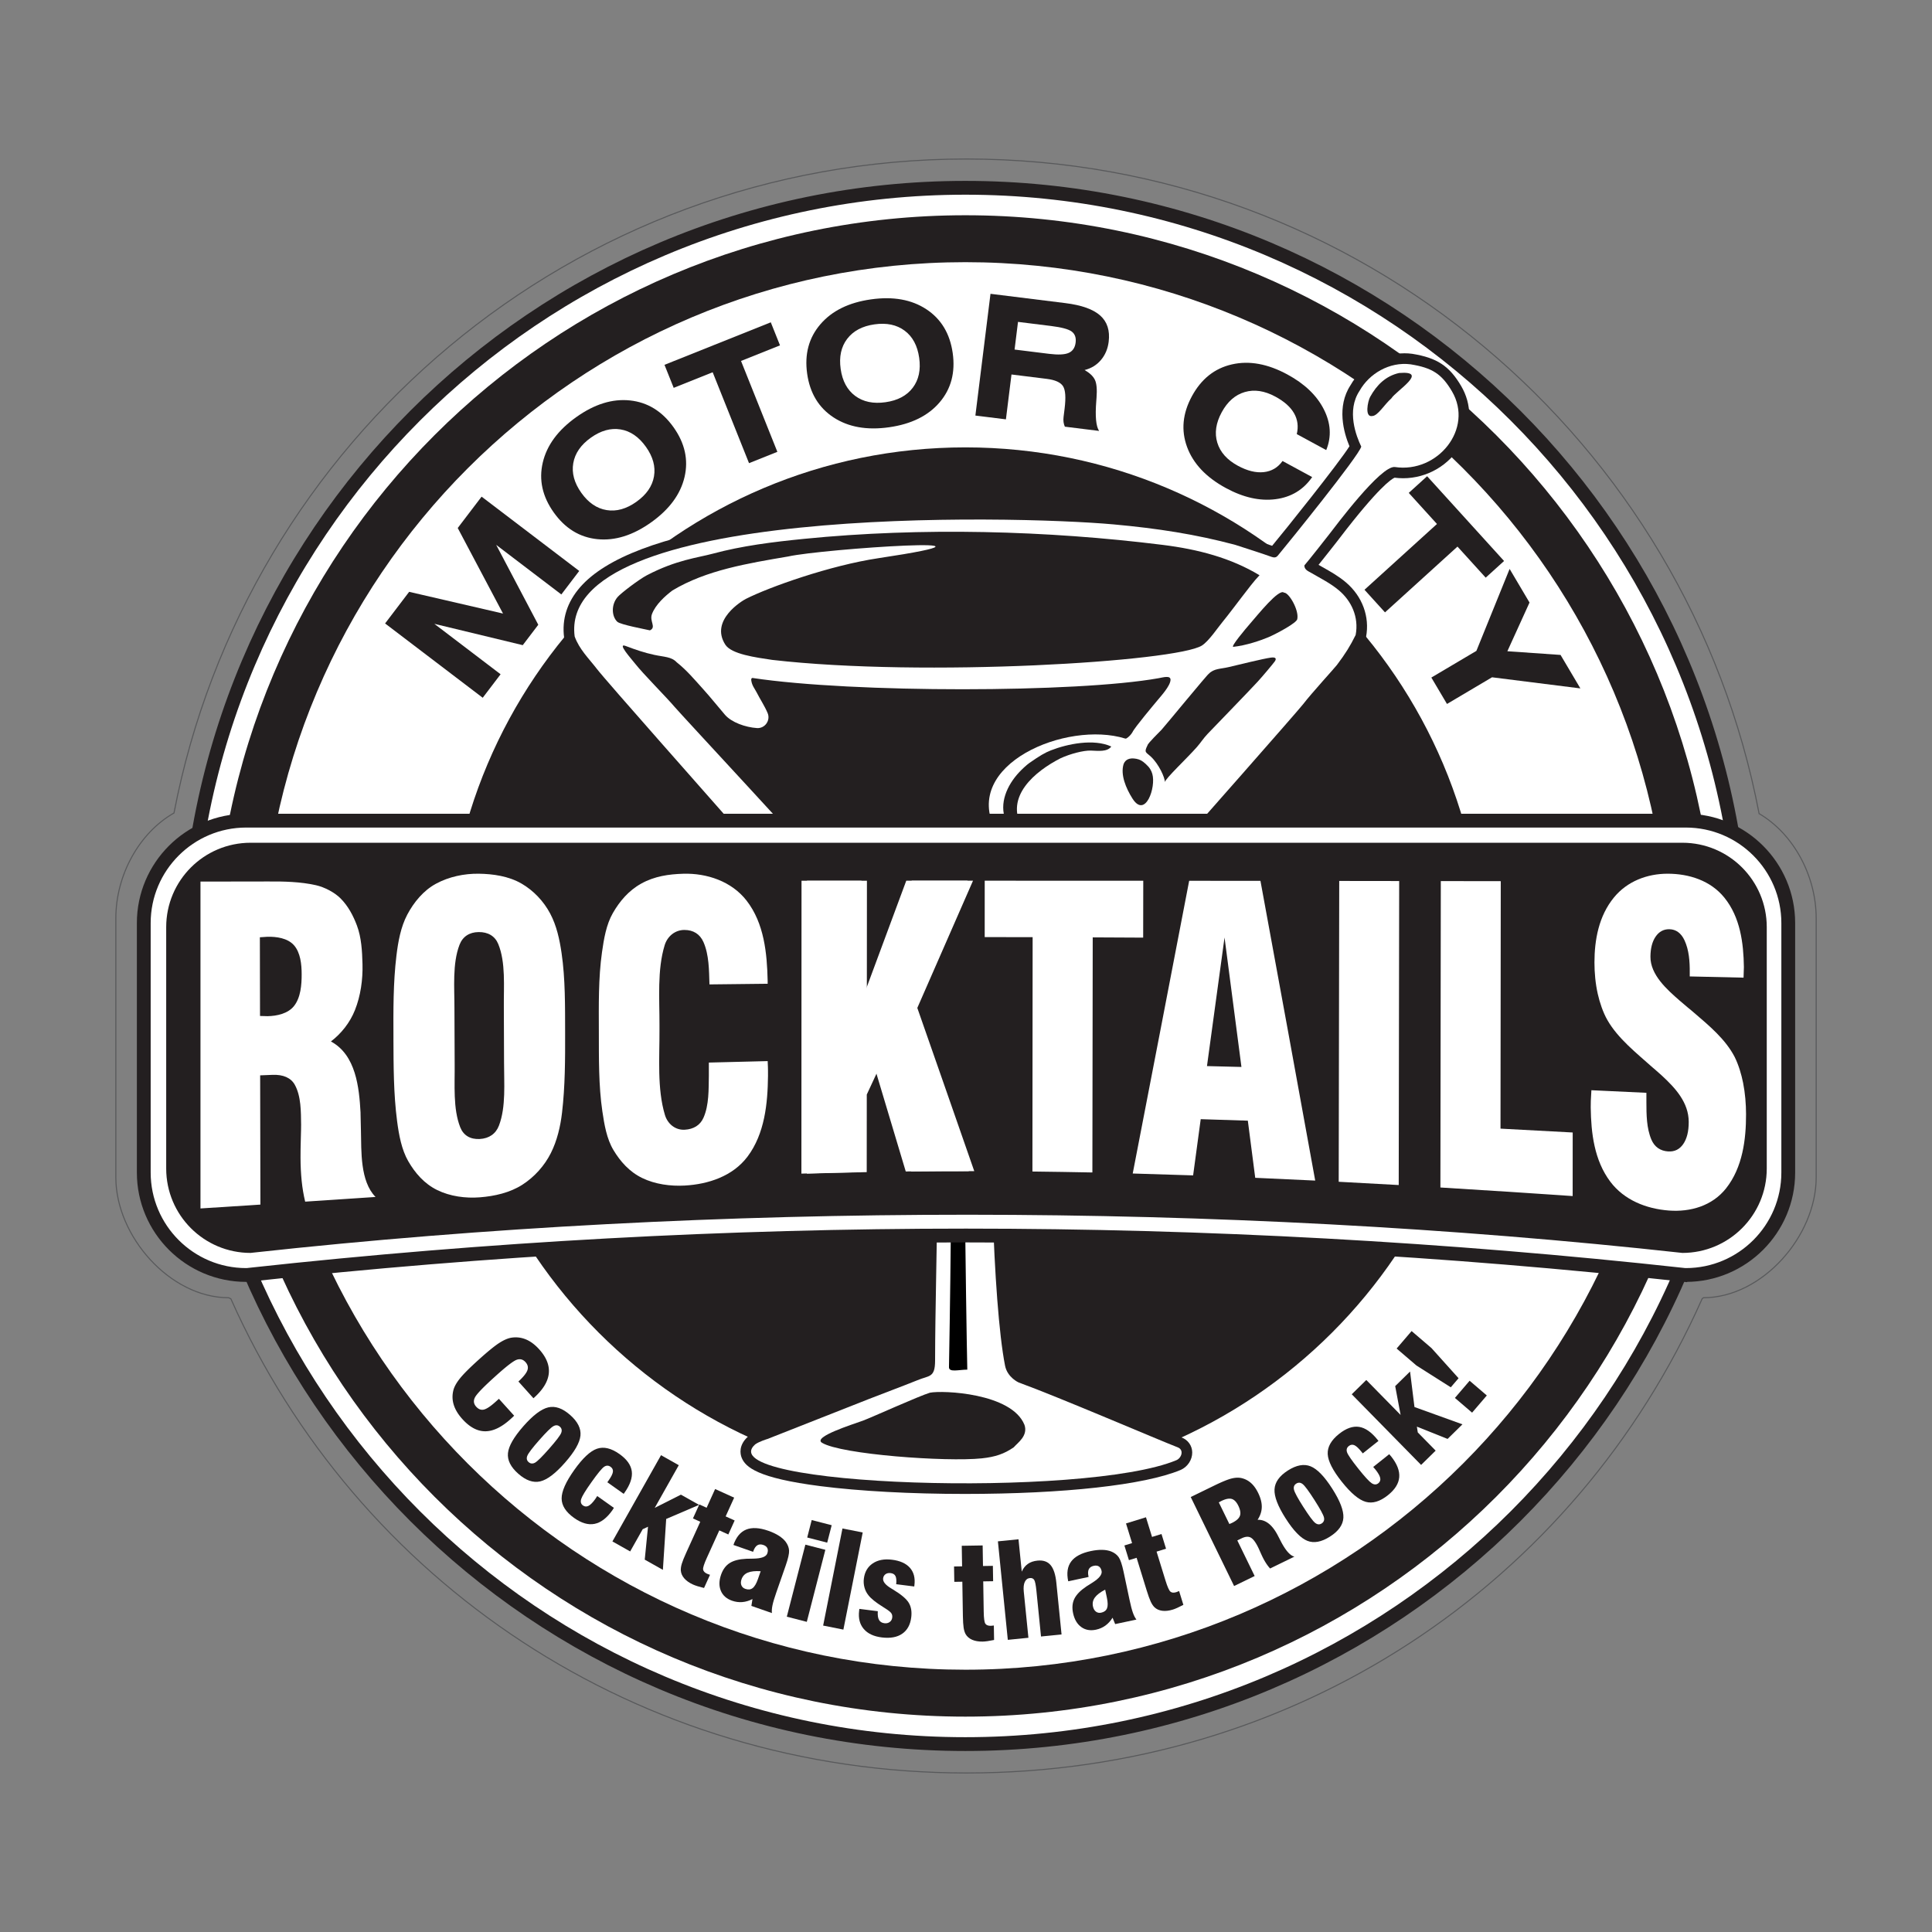
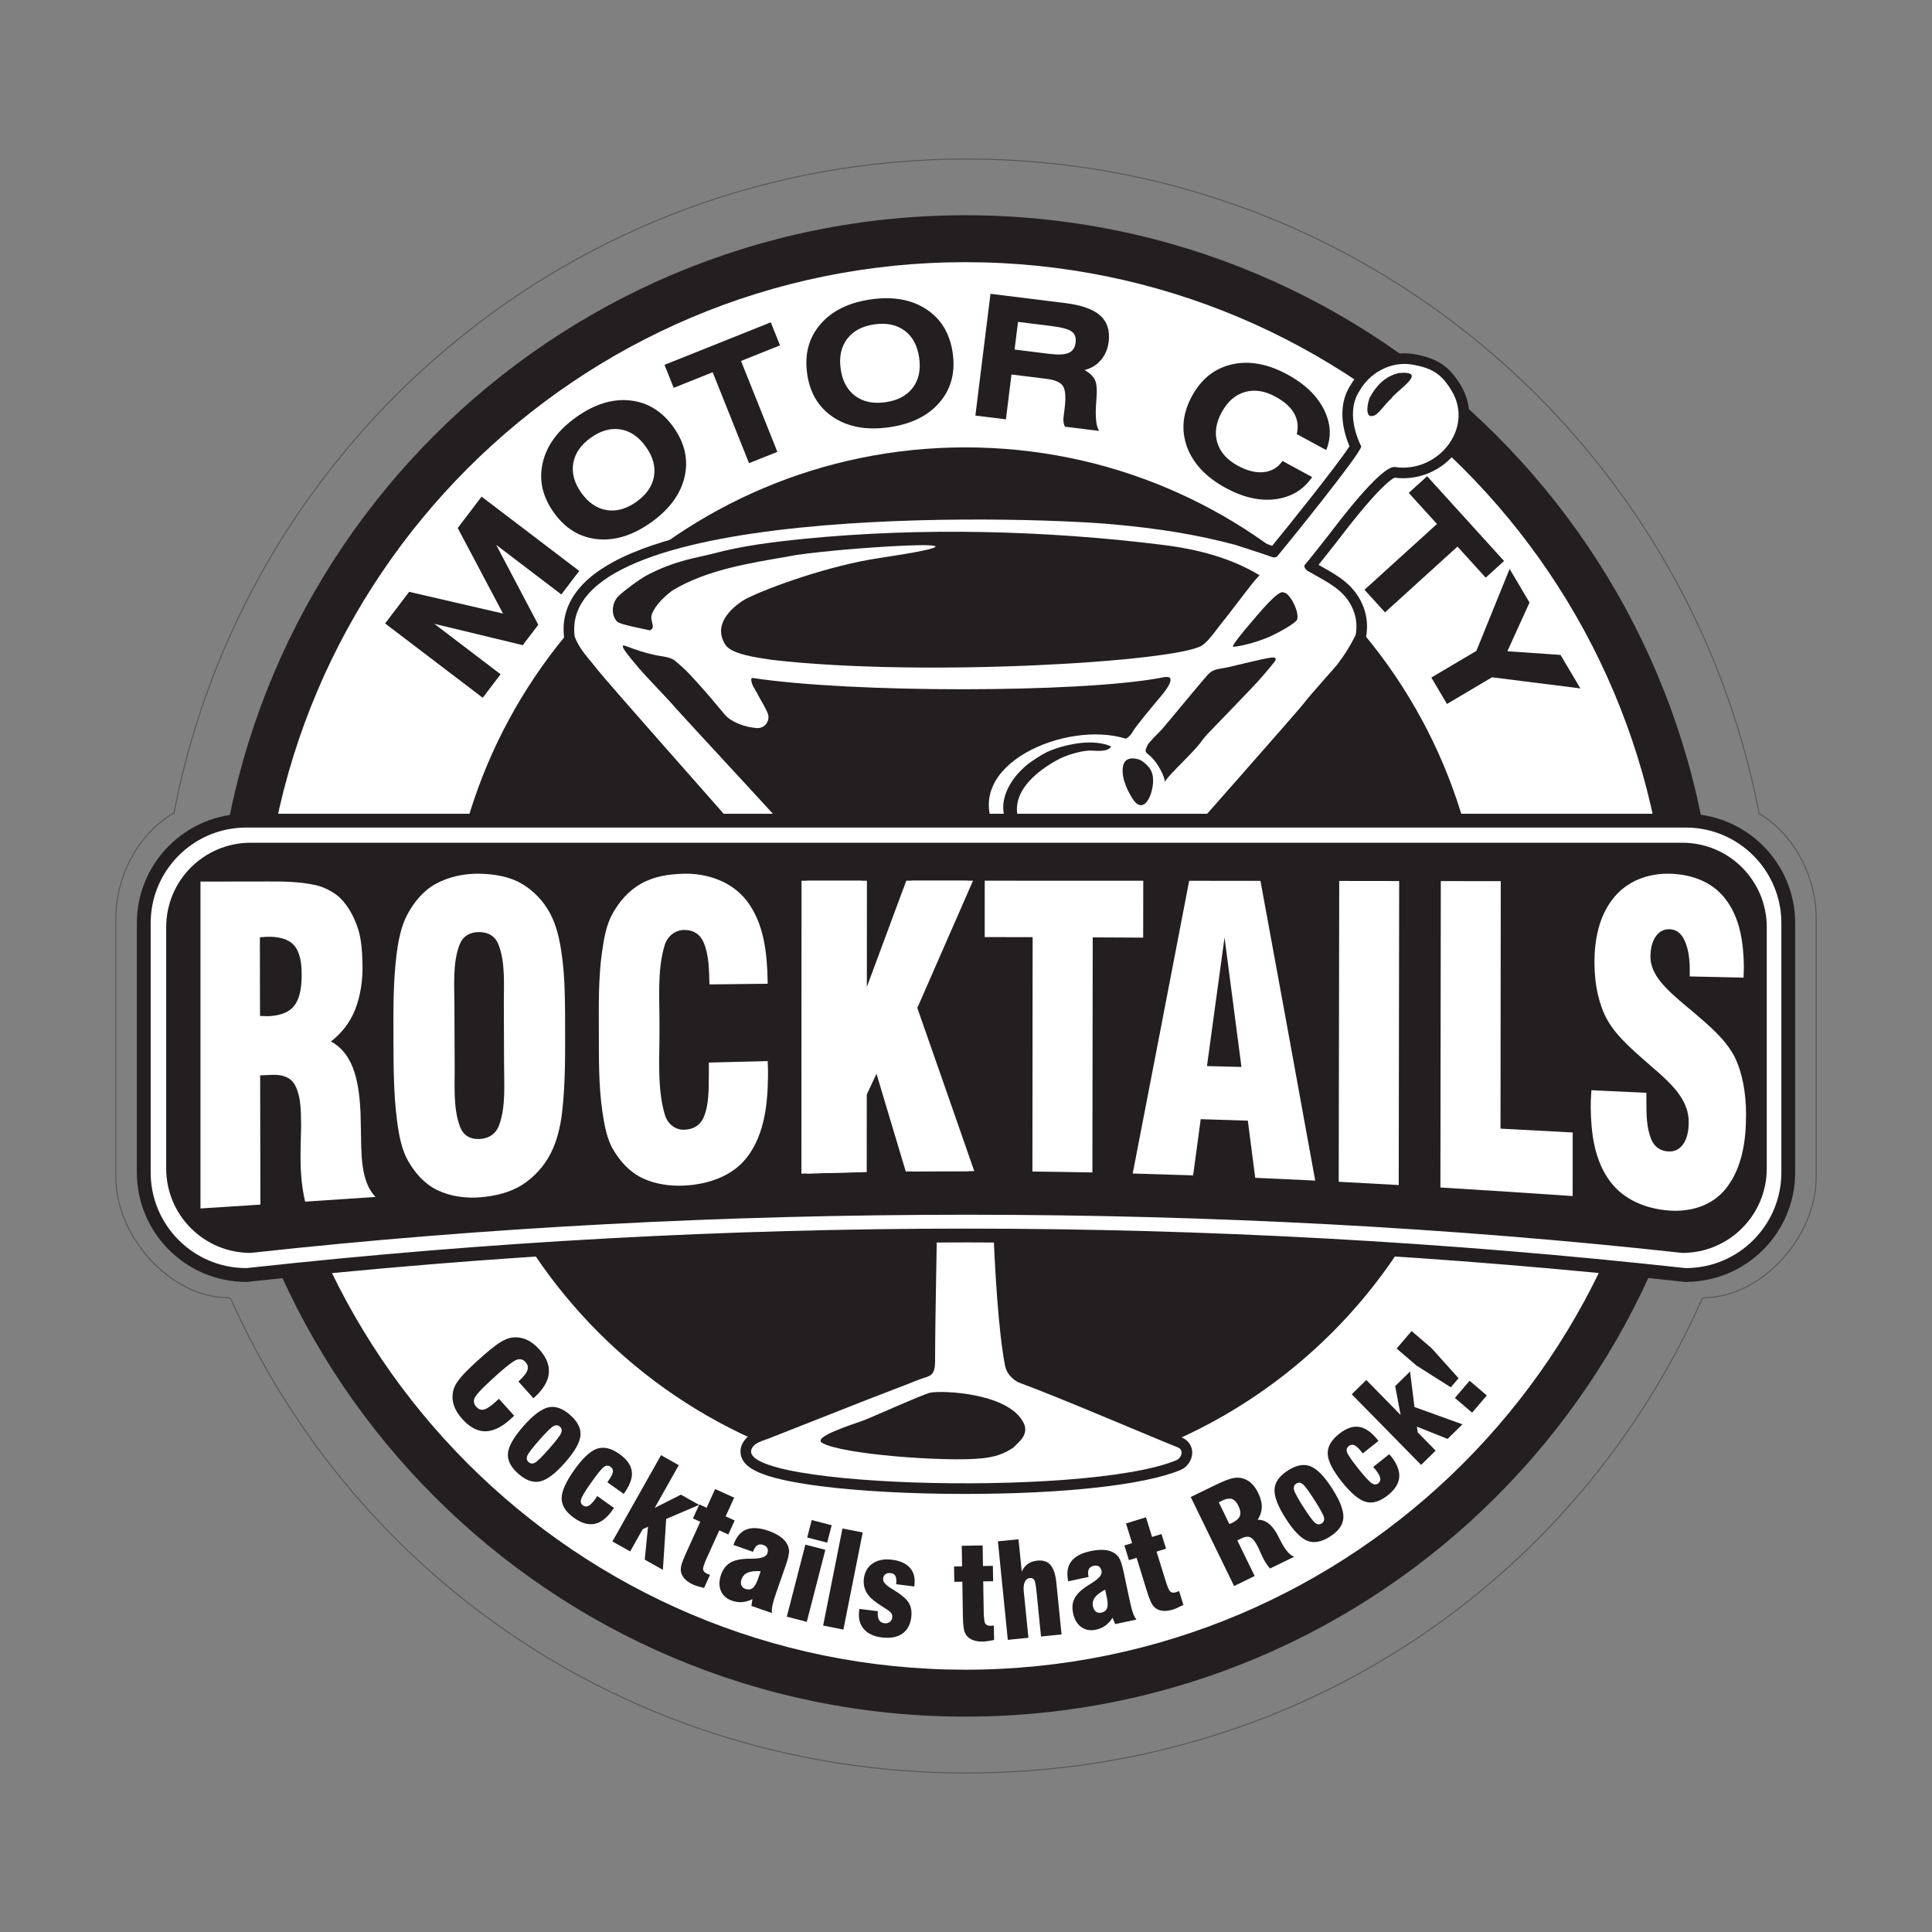
<svg xmlns="http://www.w3.org/2000/svg" data-bbox="109.09 149.75 1601.34 1520" viewBox="0 0 1819.51 1819.51" data-type="ugc">
  <rect x="0" y="0" width="1819.51" height="1819.51" fill="#808080" stroke="none" />
  <g>
    <path d="M1656.68 766.25c-67.1-351.12-375.79-616.5-746.47-616.5S231.19 414.83 163.86 765.66c-33.09 18.84-54.77 58.87-54.77 99.08v244.18c0 55.26 50.96 113.25 106.22 113.25l2.11 1c118.28 266.05 382.87 446.58 692.8 446.58s573.34-177.86 692.8-446.58l1.19-1c55.26 0 106.22-57.99 106.22-113.25V864.74c0-39.79-21.23-79.41-53.74-98.49Z" fill="none" stroke="#58595b" stroke-miterlimit="10" />
-     <path fill="#ffffff" stroke="#231f20" stroke-width="13" stroke-miterlimit="10" d="M1642 909.7c0 404.736-328.104 732.84-732.84 732.84-404.736 0-732.84-328.104-732.84-732.84 0-404.736 328.104-732.84 732.84-732.84 404.736 0 732.84 328.104 732.84 732.84z" />
    <path fill="#231f20" d="M1616.14 909.7c0 390.454-316.526 706.98-706.98 706.98S202.18 1300.154 202.18 909.7s316.526-706.98 706.98-706.98 706.98 316.526 706.98 706.98z" />
    <path fill="#ffffff" d="M1571.95 909.7c0 366.049-296.741 662.79-662.79 662.79S246.37 1275.749 246.37 909.7s296.741-662.79 662.79-662.79 662.79 296.741 662.79 662.79z" />
    <path fill="#231f20" d="M1397.53 909.7c0 269.72-218.65 488.37-488.37 488.37S420.79 1179.42 420.79 909.7s218.65-488.37 488.37-488.37 488.37 218.65 488.37 488.37z" />
    <path d="M908.63 1406.95c-50.69 0-98.99-2.61-136-7.34-59.22-7.58-70.76-17.9-74.23-26.99-1.22-3.2-3.07-11.54 6.14-19.78l.41-.36.44-.32c4.75-3.4 11.82-5.72 14.09-6.41 6.45-2.54 88.69-34.96 95.37-37.58 6.43-2.52 12.9-4.99 19.16-7.38 8.59-3.28 17.48-6.67 26.11-10.15 2.75-1.16 5.17-1.92 7.12-2.54.96-.3 2.2-.69 2.93-.99.18-.73.46-2.37.46-5.62.06-26.85.56-54.54 1.05-81.32 1.29-71.52 2.62-145.41-3.95-214.61-13.77-8.32-25.21-20.55-34.6-30.59l-.65-.69c-1.94-2.07-14.01-16.33-32.19-37.84l-10.2-12.06c-14.62-17.27-74.9-85.13-109.54-124.04-1.48-1.67-2.31-2.59-2.34-2.64-3.37-3.88-13.49-15.33-26.29-29.83-46-52.09-91.44-103.65-97.8-111.93-1.71-2.22-3.52-4.39-5.43-6.7-6.09-7.32-12.99-15.62-16.9-26.49l-.37-1.02-.14-1.07c-2.29-17.62 2.85-33.73 15.27-47.86 24.14-27.48 77.22-47.6 157.76-59.81 74.82-11.34 158.41-13.72 215.35-13.72s106.52 2.5 130.07 4.63c45.2 4.1 81.05 10.15 116.27 19.59l.26.07.25.08c3.5 1.14 6.79 2.2 9.94 3.22 7.81 2.52 14.69 4.74 21.59 7.16.14-.16.28-.33.43-.49 11.02-13.19 61.95-76.71 72.42-93.24-5.46-13.06-12.23-37.31 1.01-57.52 10.42-18.27 30.33-30.05 50.83-30.05 2.34 0 4.71.15 7.03.46l.3.04c23.29 3.78 34.9 11.42 45.99 30.28 10.17 17.29 10.18 37.38.04 55.13-11.21 19.6-32.15 31.77-54.65 31.77-2.67 0-5.37-.18-8.05-.52-2.95 1.25-15.11 9.02-51.88 57.05-.92 1.2-1.64 2.15-2.15 2.8-1.34 1.72-10.86 13.87-17.59 22.24 1.23.7 2.45 1.38 3.64 2.06 7.86 4.43 15.29 8.6 22.17 14.45 15.46 13.14 22.54 32.34 18.94 51.36l-.26 1.35-.61 1.23c-5.58 11.25-10.28 18.79-18.65 29.88-.84 1.12-2.72 3.25-8.3 9.54-7.41 8.36-18.61 20.98-23.5 27.36-5.17 6.75-109.44 124.99-122.84 139.97-4.9 5.48-24.96 29.07-46.2 54.05-20.69 24.33-42.08 49.48-51.09 59.82-1.59 1.82-39.01 44.68-51.31 55.34-1.13.98-2.13 1.92-3.09 2.84-4.12 3.89-7.65 6.9-14.5 9.83-5.38 69.58-1.13 235.9 10.16 293.15 1 5.1 5.8 7.94 6.9 8.53 25.02 9.15 73.23 29.3 108.5 44.05 18.66 7.8 34.78 14.54 41 16.94 6.13 2.36 9.99 7.76 10.08 14.1.1 7.01-4.47 13.84-11.1 16.61-33.8 14.1-109.71 22.52-203.07 22.52Zm363.91-989.54" fill="#231f20" />
    <path d="M1109.12 1363.05c6.22 2.4 3.69 10.07-1.28 12.15-85.88 35.83-441.22 24.98-396.64-14.91 4.03-2.89 11.54-5.08 11.54-5.08s88.76-34.99 95.75-37.73c15.31-6 30.43-11.55 45.44-17.59 11.03-4.67 16.67-2.03 16.71-18.37.24-99.86 6.38-204.75-3.47-302.13-14.74-7.55-27.42-21.28-37.39-31.94-2.4-2.57-26.73-31.42-42.06-49.53-18.56-21.94-111.57-126.33-111.97-126.78-12.53-14.41-114.53-129.34-123.71-141.29-7.43-9.66-16.46-18.26-20.84-30.47-16.07-123.91 412.59-114.13 507.63-105.51 41.2 3.74 77.58 9.37 114.58 19.29 13.25 4.32 23.56 7.51 34.05 11.27 5.04 1.81 5.64-1.14 8.56-4.33 6.27-7.49 73.77-90.74 75.98-99.49-4.74-9.81-14.08-33.83-1.56-52.6 9.01-16.03 28.03-27.53 48.03-24.9 20.23 3.28 29.23 8.91 38.98 25.48 20.64 35.08-13.4 77.33-53.84 71.24-13.28-1.47-55.7 55.52-62.12 63.78-2.62 3.38-19.21 24.5-23.06 28.88-.19 3.94 3.93 5.61 5.25 6.38 10.31 6 19.5 10.5 27.45 17.26 11.38 9.67 18.82 24.79 15.59 41.88-5.17 10.44-9.57 17.56-17.68 28.3-1.95 2.59-23.96 26.66-31.76 36.84-4.73 6.18-108.07 123.41-122.36 139.39-9.84 11-79.19 93.12-97.37 113.96-11.53 13.22-40.5 45.84-50.32 54.36-6.4 5.54-7.9 8.92-20.47 13.06-6.46 68.33-1.9 243.01 9.77 302.23 2.19 11.13 12.77 15.81 12.77 15.81 37.94 13.82 131.72 54.13 149.84 61.11Z" fill="#ffffff" />
    <path d="M783.1 827.15c15.13 18.01 35.51 39.83 41.36 45.94s25.21 27.17 36.25 34.85c19.62 13.64 54.71 10.49 76.03-.52 12.21-6.31 24.31-22.9 31.77-31.54 8.32-9.62 59.16-64.24 39.08-64.87-9.13-.28-13.78-4.44-19.67 1-3.66 3.38-9.52 10.91-11.25 13.03-4.12 5.06-67.19 74.19-70.88 78.22-5.35 5.84-15.9-1.68-12.93-6.28 4.78-7.37 11.28-15.9 16.71-21.65.96-1.02 46.47-52.81 50.25-56.79 4.31-4.54 11.22-10.65.49-14.98-9.85-3.98-17.77-12.08-22.95-22.12-31.68-61.42 67.04-103.07 122.35-85.89.35.11.74.09 1.06-.09 2.3-1.29 4.52-3.77 5.73-5.85 2.05-4.51 20.82-26.72 23.85-30.39 3.09-3.75 11.72-13.13 12.02-18.82.25-4.6-6.79-2.49-11.23-1.69-76.79 13.78-287.97 14.06-382.25-.19-1.22-.18-1.53.97-1.37 2.19.67 5.03 3.2 7.7 5.03 11.3 3.59 7.03 7.52 12.74 10.4 19.57s-2.5 14.6-10.06 14.1c-10.85-.72-23.91-5.35-30.1-12.48-6.59-7.63-12.99-15.78-20.61-24.23-8.3-9.21-15.52-17.83-24.94-25.3-4.78-5.19-11.74-4.93-21-6.92s-17.45-4.76-27.04-8.4c-8.49-3.23 5.49 12.24 9.02 16.76 7.33 9.39 29.38 31.48 37.24 40.77 5.81 6.87 131.81 142.43 147.65 161.29Z" fill="#231f20" />
    <path d="M727.24 621.47c143.37 16.53 380.89 1.63 404.7-13.53 6.64-4.23 15.28-17.33 19.78-22.68 3.85-4.57 16.31-21.09 18.14-23.45 5.32-6.86 11.1-14.66 16.33-20.07-26.94-16.24-57.54-24.4-91.33-28.6-108.88-13.54-226.82-16.71-337.64-5.66-29.77 2.97-58.33 6.53-85.89 13.95-14.61 3.93-34.33 5.82-62.16 20.36-7.3 3.82-24.37 16.78-27.54 20.49-6.19 7.23-5.63 18.2-.28 23.27 2.9 2.74 26.49 7.1 30.72 8.1 6.34-2.94-.62-8.53 1.93-15.33 3.34-8.92 12.4-17.07 19.26-22.23 31.97-19.22 70.88-25.49 109.02-32.01 32.03-7.2 233.06-20.63 84.9 1.62-45.44 6.83-102.53 27.08-124.75 38.33-3.25 1.65-34.17 19.97-19.37 43.07 5.81 9.07 28.8 12.06 44.19 14.37Z" fill="#231f20" />
    <path d="M964.77 1341.78c-12.1-29.87-77.05-32.58-89.01-30.16-10.16 3.01-55.46 23.54-63.04 26.3-10.26 3.73-47.56 15.36-38.57 20.85 18.04 11.02 117.12 18.15 150.37 14.68 12.97-1.36 21.31-4.28 30.2-10.42 3.73-4.34 13.71-10.81 10.06-21.26Z" fill="#231f20" />
    <path d="M1093.94 687.23c-1.87 2.06-13.06 12.78-13.29 14.78-3.45 6.85-1.42 6.25 3.17 10.53 7.57 7.06 13.45 20.11 13.22 24.09.19-3.19 20.65-22.26 30.09-33 4.02-4.57 5.93-8 10.15-12.46 2.54-2.69 40.44-41.78 47.26-49.29 5.53-6.09 14.09-16.35 15.95-18.9 1.39-1.91 2.05-4.44-3.68-3.65-7.21 1-29.65 6.55-39.83 8.96-7.32 1.73-13.79 1.22-18.63 6.33-.99.14-40.74 48.58-44.4 52.61Z" fill="#231f20" />
-     <path d="M909.57 980.33c-5.53-.47-9.94-.19-16.12-1.31 5.16 63.63.28 303.56.28 308.63s9.37 2.25 17.25 2.25c-1.15-51.92-4.72-309.84-1.41-309.56Z" fill="#000000" />
    <path d="M998.82 714.11c9.06-4.19 21.62-7.45 28.5-7.23s15.38 1.44 19.27-3.82c-16.54-7.6-41.38-2.47-56.93 3.63-5.6 2.19-10.38 5.01-20.21 11.85-3.02 2.1-7.55 6.54-9.56 8.68-11.73 12.51-19.01 29.53-12.84 45.11 3.35 8.46 7.07 11.65 10.1 15.02 3.57 3.98 9.75 7.59 14.87 9.85 4.05 1.79 12.61 1.65 6.33-1.59-6.27-4.45-11.26-8.45-15.71-16.26-16.68-29.24 12.33-53.12 36.18-65.24Z" fill="#231f20" />
    <path d="M1209.22 558.14c-4.68-4.14-24.38 20.54-32.14 29.45-3.98 4.56-18.59 21.91-15.51 21.58 11.83-1.27 25.43-5.86 33.19-9.14 5.89-2.49 27.14-13.5 27.02-17.21 1.66-8.39-8-24.99-12.56-24.68Z" fill="#231f20" />
    <path d="M1310.35 375.17c4.4-7.11 36.06-26.2 7.26-23.89-12.51 2.82-21.04 11.24-27.22 22.45-2.26 4.1-5.43 19.61 2.04 18.06 5.17-.17 11.46-10.99 17.92-16.61Z" fill="#231f20" />
    <path d="M1058.2 719.54c-3.16 9.98 2.18 22.82 8.32 32.51 12.17 19.19 22.38-10.69 18.69-23.24-.94-3.19-2.43-5.94-6.18-9.32-3.16-2.84-5.25-4.19-8.91-4.88-6.58-1.23-10.31.84-11.93 4.93Z" fill="#231f20" />
    <path d="m1586.89 1200.76-.78-.09c-223.72-24.61-451.28-37.09-676.35-37.09s-450.45 12.36-673.1 36.73l-4.03.44h-.78c-53.18 0-96.45-43.27-96.45-96.45V869.32c0-53.18 43.27-96.45 96.45-96.45h1355.83c53.18 0 96.45 43.27 96.45 96.45v234.98c0 53.18-43.27 96.45-96.45 96.45h-.78Z" fill="#ffffff" stroke="#231f20" stroke-width="13" stroke-miterlimit="10" />
    <path d="M1584.42 1179.97c-434.89-47.84-910.36-47.95-1345.28-.35l-3.15.35c-43.89 0-79.47-35.58-79.47-79.47V873.15c0-43.89 35.58-79.47 79.47-79.47h1348.43c43.89 0 79.47 35.58 79.47 79.47v227.35c0 43.89-35.58 79.47-79.47 79.47Z" fill="#231f20" />
    <path d="M188.8 1138.1V830.25c21.18-.03 42.35-.06 63.53-.1 14.98-.11 30.85.24 45.34 3.54 7.82 1.78 17.23 6.6 22.94 12.29 7.28 7.25 12.1 16.46 15.55 25.69 4.21 11.26 4.91 24.03 5.23 36.32.39 14.49-1.74 29.84-7.14 43.36-4.64 11.6-12.61 21.83-22.6 29.47 23.55 12.72 26.59 43.22 27.9 67v.97c.12 3.74.2 9.2.37 16.25.47 18.92-.88 47.39 13.75 62.21-22.09 1.48-44.18 2.96-66.27 4.43-1.49-6.17-2.59-12.66-3.29-19.48-.7-6.82-1.07-14.15-1.09-21.99-.01-4.83.07-10.69.27-17.56.19-6.87.31-11.37.28-13.44-.17-12.23.06-26.74-5.93-37.58-3.63-6.56-10.89-9.76-20.98-9.36-4.66.19-7 .28-11.66.47l.24 121.72c-18.81 1.23-37.62 2.44-56.44 3.63Zm56.09-181.28c.94-.03 2.18 0 3.7.09s2.66.11 3.38.1c8.89-.16 19.24-2.41 24.91-9.55 6.33-7.97 7.25-20.04 7.22-29.98-.02-9.17-1.08-20.45-7.38-27.43-5.92-6.55-16.3-8.03-24.91-7.83-.73.02-1.86.09-3.38.24-1.52.15-2.75.23-3.69.24.05 24.7.1 49.4.14 74.1Z" fill="#ffffff" />
    <path d="M370.54 977.94c-.1-25.91-.3-52.34 2.83-78.08 1.57-12.93 4.03-26.83 10.2-38.5 6.16-11.64 15.22-22.7 27.02-29.09 12.18-6.6 26.5-9.61 40.27-9.43 13.59.18 28.23 2.32 40.26 9.27 11.35 6.55 20.86 16.65 26.98 28.16 6.18 11.61 8.9 24.57 10.77 37.26 3.58 24.32 3.28 50.21 3.35 75.15.07 24.97 0 50.39-2.91 75.25-1.51 12.94-4.65 26.34-10.52 38-6.01 11.95-15.46 22.47-26.71 29.73-11.8 7.62-26.34 10.86-40.08 11.94-13.55 1.07-28.09-.86-40.28-6.85-12.23-6.01-20.84-16.08-27.24-27.16-6.28-10.88-8.82-24.86-10.51-37.79-3.35-25.65-3.34-52.02-3.44-77.87Zm104.16 22.66c-.06-17.41-.12-34.82-.19-52.24-.2-18.99 1.88-42.07-5.31-59.4-3.06-7.39-9.58-11.27-18.46-11.16-8.68.1-15 4.23-17.98 11.97-6.83 17.74-4.73 40.63-4.78 59.86l.21 52.76c.21 19.04-1.68 41.71 5.24 59.24 3.05 7.72 9.49 11.52 18.36 11.05 8.77-.47 15.12-4.83 18.11-12.63 6.76-17.66 4.73-40.33 4.8-59.44Z" fill="#ffffff" />
    <path d="M667.59 1000.7c18.46-.5 36.92-.96 55.38-1.38.1 1.68.18 3.48.23 5.39.05 1.92.12 4.84.08 8.63-.28 25.93-3.08 54.39-19.3 75.95-13.87 18.43-36.87 25.99-59.09 27.23-13.45.75-27.95-1.2-40.13-7.12-12.03-5.85-20.59-15.55-27.07-26.37-6.33-10.58-8.57-24-10.4-36.39-3.58-24.24-3.25-49.99-3.31-74.81-.06-24.88-.5-50.67 2.95-74.99 1.78-12.57 4.01-26.11 10.26-36.97 6.41-11.15 14.83-21.12 26.75-27.76 12.46-6.93 25.96-8.86 39.66-9.25 22.02-.62 45.38 7.08 59.53 25.34 16.54 21.34 19.24 49.38 19.83 75.57v2.7c-18.27.19-36.54.39-54.81.62-.42-13.27-.33-27.81-5.67-39.92-3.34-7.56-9.61-11.35-17.87-11.37-8.89-.03-16.06 5.98-18.63 14.31-7.13 23.17-4.83 50.85-4.9 74.87v5.3c.13 25.57-2.33 54.95 5.12 79.73 2.51 8.36 9.67 14.41 18.61 13.94 8.32-.44 14.58-4.19 17.72-11.3 5.26-11.9 4.81-26.56 5.05-39.61v-12.33Z" fill="#ffffff" />
    <path d="M759.88 1105.3c.04-91.94.07-183.89.11-275.83l56.46-.03c-.03 37.96-.05 75.92-.08 113.88 14.06-37.98 28.16-75.94 42.27-113.9h57.72c-17.48 39.94-34.99 79.88-52.46 119.82 17.87 51.25 35.85 102.46 53.64 153.73-19.8-.01-39.6.08-59.39.28-9.88-32.92-19.74-65.84-29.59-98.77-4.09 8.78-8.17 17.56-12.25 26.34-.02 24.36-.04 48.71-.05 73.07-18.79.39-37.58.86-56.37 1.4Z" fill="#ffffff" />
    <path d="M754.74 1105.3c.04-91.94.07-183.89.11-275.83l56.46-.03c-.03 37.96-.05 75.92-.08 113.88 14.06-37.98 28.16-75.94 42.27-113.9h57.72c-17.48 39.94-34.99 79.88-52.46 119.82 17.87 51.25 35.85 102.46 53.64 153.73-19.8-.01-39.6.08-59.39.28-9.88-32.92-19.74-65.84-29.59-98.77-4.09 8.78-8.17 17.56-12.25 26.34-.02 24.36-.04 48.71-.05 73.07-18.79.39-37.58.86-56.37 1.4Z" fill="#ffffff" />
    <path d="M972.31 1103.3c.07-73.57.14-147.13.2-220.7-15.05-.04-30.09-.06-45.14-.07 0-17.7.01-35.41.02-53.11 49.77 0 99.54.02 149.31.06l-.09 53.56c-15.84-.09-31.67-.17-47.51-.24-.11 73.8-.21 147.6-.32 221.4-18.82-.37-37.65-.67-56.48-.89Z" fill="#ffffff" />
    <path d="M1066.77 1105.18c17.78-91.88 35.52-183.76 53.16-275.67l67.13.06c17.32 94.07 34.51 188.16 51.57 282.27-18.83-.92-37.65-1.79-56.49-2.61l-6.96-53.81c-14.79-.51-29.58-.97-44.38-1.41-2.38 17.65-4.77 35.29-7.15 52.94-18.96-.65-37.92-1.25-56.88-1.77Zm69.93-101.16c10.82.25 21.64.52 32.46.81-5.3-40.65-10.61-81.3-15.92-121.94-5.5 40.38-11.02 80.76-16.54 121.13Z" fill="#ffffff" />
    <path d="M1260.76 1112.96c.16-94.43.32-188.87.49-283.3 18.82.02 37.64.05 56.46.07-.14 95.44-.29 190.87-.43 286.31-18.84-1.07-37.68-2.09-56.52-3.08Z" fill="#ffffff" />
    <path d="M1481.09 1126.42c-41.51-2.83-83.03-5.54-124.55-8.07.13-96.19.25-192.38.38-288.56 18.82.03 37.64.05 56.46.08l-.24 233.05c22.67 1.18 45.33 2.4 67.99 3.64-.01 19.95-.03 39.91-.04 59.86Z" fill="#ffffff" />
    <path d="M1498.74 1026.74c17.27.8 34.53 1.62 51.8 2.44v8.8c0 11.74.14 24.56 4.7 35.28 2.92 6.88 8.42 10.69 15.85 11.14 5.97.36 10.68-1.94 14.13-6.93 3.45-4.99 5.21-11.99 5.18-20.91-.05-18.32-12.63-31.88-25.26-43.56-2.72-2.47-4.81-4.33-6.28-5.57-.53-.42-1.41-1.17-2.67-2.27-14.84-13.28-32.44-27.11-42.36-44.44-4.17-7.3-7.24-16.5-9.09-24.67-2.18-9.68-3.13-20-3.12-29.67.02-21.18 4.02-43.71 18.39-61.21 12.49-15.21 31.2-22.32 50.51-22.33 20.09 0 40.35 6.4 53.4 22.48 15 18.48 18.11 42.78 18.43 65.43.02 1.18-.05 2.87-.16 4.99-.1 2.13-.16 3.79-.16 4.99-16.89-.39-33.78-.77-50.67-1.15v-3.75c.1-10.14-.66-21.07-4.94-30.28-3.18-6.84-8.08-10.35-14.35-10.43-5.33-.06-9.62 2.27-12.86 7s-4.8 11.07-4.87 18.82c-.16 17.23 15.9 31.25 27.6 41.48 3.35 2.85 5.92 5.12 7.69 6.53 1.39 1.11 3.5 2.8 6.12 5.12 13.93 11.93 29.4 24.79 37.96 41.45 3.68 7.47 6.33 16.34 7.92 24.39 1.9 9.63 2.73 19.79 2.75 29.41.04 23.62-3.17 50.08-18.83 69.86-13.07 16.5-33.52 22.4-53.85 20.87-21.18-1.6-42.09-9.77-55.19-27.21-15.11-20.11-18.11-45.86-18.41-69.92-.02-1.91.03-3.96.08-6.08s.24-5.5.56-10.12Z" fill="#ffffff" />
    <path d="m454.61 657.13-91.94-69.98 22.66-29.78 88.4 20.46-42.65-80.57 22.48-29.53 91.94 69.98-16.84 22.13-61.36-46.7 39.64 75.24-14.62 19.21-83.28-20.09 62.41 47.51-16.84 22.13Z" fill="#231f20" />
    <path d="M521.53 482.65c-10.73-15.06-14.19-30.72-10.37-47 3.81-16.28 14.31-30.53 31.49-42.78s34.06-17.49 50.65-15.75c16.59 1.74 30.25 10.14 40.98 25.2 10.73 15.06 14.2 30.7 10.41 46.92-3.79 16.22-14.27 30.46-31.45 42.7-17.18 12.24-34.08 17.52-50.69 15.83-16.61-1.69-30.29-10.06-41.02-25.12Zm77.88-10.12c9.42-6.71 14.92-14.67 16.5-23.89s-.95-18.49-7.6-27.83c-6.71-9.42-14.68-14.88-23.91-16.39-9.23-1.51-18.56 1.09-27.97 7.8-9.42 6.71-14.93 14.7-16.54 23.97-1.61 9.27.92 18.59 7.6 27.97 6.65 9.33 14.6 14.75 23.85 16.24 9.25 1.5 18.61-1.12 28.07-7.86Z" fill="#231f20" />
    <path d="m697.87 339.92 34.23 85.6-26.69 10.67-34.23-85.6-36.71 14.68-8.67-21.69 100.11-40.03 8.67 21.69-36.71 14.68Z" fill="#231f20" />
    <path d="M760.16 351.93c-2.59-18.31 1.55-33.81 12.43-46.5 10.88-12.69 26.76-20.52 47.65-23.48 20.89-2.96 38.29.15 52.22 9.33 13.92 9.18 22.18 22.92 24.78 41.23 2.59 18.31-1.53 33.79-12.36 46.45-10.83 12.66-26.69 20.47-47.58 23.43-20.89 2.96-38.31-.14-52.29-9.28-13.97-9.15-22.26-22.87-24.85-41.18Zm73.79 26.87c11.45-1.62 20-6.16 25.65-13.61 5.65-7.45 7.67-16.85 6.07-28.2-1.62-11.45-6.18-19.97-13.68-25.56s-16.97-7.58-28.42-5.96-20.02 6.18-25.72 13.66c-5.7 7.49-7.74 16.93-6.13 28.33 1.61 11.35 6.17 19.81 13.7 25.4 7.52 5.59 17.04 7.57 28.54 5.94Z" fill="#231f20" />
    <path d="m918.59 391.37 14.23-114.67 70.47 8.75c15.3 1.9 26.26 5.8 32.87 11.72 6.61 5.91 9.27 14.14 7.96 24.68-.83 6.72-3.27 12.45-7.29 17.2-4.03 4.75-9.16 7.89-15.38 9.43 4.8 2.75 8.03 5.81 9.68 9.19 1.65 3.38 2.17 9.05 1.55 17-.04.78-.12 1.85-.24 3.2-1.14 14.29-.25 23.61 2.67 27.96l-32.25-4c-.62-1.34-1.03-2.78-1.23-4.33-.2-1.55-.2-3.17.02-4.88l.96-7.75c1.31-10.54.81-17.61-1.5-21.21-2.31-3.59-7.42-5.88-15.33-6.86l-.7-.09-32.49-4.03-5.24 42.25-28.76-3.57Zm36.92-62.17 32.48 4.03c8.58 1.06 14.75.77 18.49-.89s5.92-4.89 6.52-9.7c.58-4.65-.65-8.11-3.67-10.38-3.03-2.27-9.47-4.01-19.35-5.24l-31.25-3.88-3.23 26.05Z" fill="#231f20" />
    <path d="M1235.76 449.31c-8.28 11.98-19.79 18.92-34.53 20.82-14.75 1.9-30.34-1.61-46.77-10.53-18.54-10.06-30.7-22.92-36.49-38.59-5.78-15.67-4.27-31.63 4.55-47.88 8.81-16.25 21.37-26.24 37.67-29.96 16.3-3.72 33.72-.55 52.26 9.5 16.21 8.79 27.63 19.71 34.27 32.76 6.64 13.05 7.4 25.87 2.3 38.44l-27.74-15.05c1.68-7.14.83-13.68-2.56-19.61s-9.25-11.15-17.59-15.67c-10.16-5.51-19.77-6.96-28.8-4.33-9.04 2.62-16.3 8.99-21.79 19.11-5.46 10.07-6.84 19.59-4.12 28.56 2.72 8.97 9.18 16.22 19.39 21.76 8.84 4.79 16.95 6.79 24.34 6 7.39-.79 13.3-4.28 17.72-10.47l27.88 15.12Z" fill="#231f20" />
    <path d="m1372.62 514.76-68.26 61.96-19.32-21.29 68.26-61.96-26.57-29.27 17.3-15.7 72.46 79.83-17.3 15.7-26.57-29.27Z" fill="#231f20" />
    <path d="m1348.01 638.1 42.42-25.12 31.29-77.18 18.75 31.66-20.87 45.86 50.09 3.48 18.67 31.53-83.2-10.47-42.42 25.12-14.73-24.87Z" fill="#231f20" />
    <path d="m469.85 1317.35 14.36 15.91c-.39.41-.82.84-1.29 1.28a90.8 90.8 0 0 1-2.14 1.97c-8.45 7.63-16.39 11.44-23.82 11.43-7.43 0-14.59-3.83-21.49-11.47-4.06-4.49-6.78-9.02-8.18-13.58-1.4-4.56-1.47-9.19-.23-13.9.91-3.33 3.02-7.02 6.31-11.08 3.29-4.06 9.1-9.85 17.43-17.37 8.33-7.52 14.68-12.71 19.06-15.57 4.38-2.86 8.26-4.58 11.67-5.15 4.75-.76 9.32-.23 13.7 1.58 4.38 1.81 8.56 4.92 12.53 9.32 6.84 7.58 9.87 15.17 9.08 22.76-.79 7.59-5.38 15.17-13.77 22.75l-.67.61-14.16-15.77c4.65-4.31 7.47-7.83 8.45-10.56.98-2.74.39-5.3-1.77-7.7-2.35-2.61-5.12-3.34-8.31-2.2-3.19 1.14-9.75 6.2-19.7 15.18l-1.3 1.18c-10.7 9.66-16.82 16.05-18.36 19.19-1.55 3.14-1.14 6.01 1.21 8.61 2.19 2.43 4.6 3.34 7.23 2.73 2.63-.61 6.33-3.06 11.09-7.36l3.06-2.76Z" fill="#231f20" />
    <path d="M492.97 1343.1c9.01-10.24 16.8-16.13 23.37-17.67 6.56-1.54 13.42.84 20.58 7.14 7.15 6.29 10.4 12.78 9.74 19.46-.66 6.68-5.52 15.17-14.59 25.47-9.01 10.24-16.8 16.12-23.35 17.64-6.55 1.52-13.4-.87-20.56-7.16-7.18-6.32-10.44-12.8-9.78-19.45.66-6.65 5.53-15.12 14.59-25.43Zm14.91 13.12c-6.51 7.39-10.25 12.31-11.24 14.75-.99 2.44-.59 4.44 1.2 6.01 1.79 1.57 3.79 1.75 6.02.54 2.22-1.21 6.66-5.59 13.3-13.14 6.64-7.55 10.43-12.51 11.36-14.88.93-2.38.51-4.35-1.28-5.92-1.79-1.57-3.83-1.71-6.14-.4-2.31 1.31-6.71 5.66-13.22 13.05Z" fill="#231f20" />
    <path d="m562.45 1408.92 15.7 11.15c-.21.3-.47.69-.77 1.2-.31.5-.54.87-.7 1.1-5.19 7.31-10.76 11.56-16.71 12.76-5.95 1.2-12.38-.66-19.29-5.57-7.8-5.54-11.72-11.65-11.75-18.33-.03-6.68 3.92-15.62 11.87-26.81 7.94-11.19 15.09-17.87 21.44-20.05 6.35-2.18 13.4-.51 21.17 5.01 6.98 4.95 10.84 10.38 11.6 16.29.75 5.91-1.55 12.65-6.93 20.22l-.7.99-15.4-10.94 1.16-1.63c2.43-3.42 3.79-6.12 4.08-8.1.29-1.97-.44-3.58-2.19-4.82-2.01-1.43-4.06-1.42-6.14.02-2.09 1.44-6.05 6.27-11.89 14.5-5.61 7.9-8.82 13.18-9.65 15.83-.82 2.66-.26 4.68 1.68 6.06 1.68 1.19 3.45 1.3 5.31.32 1.86-.98 3.97-3.13 6.33-6.46.19-.26.47-.7.86-1.32.39-.62.7-1.09.93-1.42Z" fill="#231f20" />
    <path d="m576.76 1451.69 45.78-81.23 16.72 9.42-22.65 40.19 24.67-12.44 17.09 9.63-30.97 13.26-3.11 47.94-17.09-9.63 3.08-31-5 2.33-11.8 20.94-16.72-9.42Z" fill="#231f20" />
    <path d="M663.03 1495.52c-2.35-.58-4.38-1.14-6.09-1.67s-3.13-1.06-4.27-1.57c-3.53-1.6-6.27-3.54-8.24-5.8-1.96-2.26-3.05-4.73-3.26-7.4-.1-1.82.19-3.91.89-6.28s2.08-5.83 4.15-10.38l3.58-7.88 9.71-21.39-6.89-3.13 5.98-13.18 6.89 3.13 8.01-17.64 17.92 8.13-8.01 17.64 8.49 3.85-5.98 13.18-8.49-3.85-11.81 26.02c-2.52 5.55-3.67 9.15-3.44 10.8.22 1.65 1.49 3.01 3.81 4.06.4.18 1.09.43 2.06.74.27.08.48.15.63.22l-5.63 12.41Z" fill="#231f20" />
    <path d="m707.63 1512.39 1.03-6.44c-3.18 1.63-6.36 2.58-9.56 2.85s-6.41-.15-9.65-1.28c-5.18-1.81-8.71-4.92-10.56-9.33-1.86-4.41-1.79-9.47.2-15.19 1.74-4.99 4.46-8.66 8.17-11 3.7-2.34 8.9-3.67 15.59-3.99 1.6-.04 3.75-.08 6.45-.12 7.78-.11 12.22-1.75 13.32-4.91.68-1.94.7-3.59.06-4.95-.64-1.36-1.89-2.36-3.76-3.01-2.25-.78-4.15-.69-5.71.29-1.56.97-2.83 2.87-3.81 5.69l-.16.46-18.52-6.46c2.61-7.47 6.62-12.3 12.04-14.49 5.42-2.19 12.37-1.81 20.83 1.14 3.81 1.33 7.09 2.87 9.84 4.62s4.9 3.64 6.45 5.68c1.98 2.66 3.06 5.41 3.25 8.25.18 2.84-.87 7.54-3.15 14.1l-.7 2-8.2 23.5c-1.81 5.18-3.01 9.2-3.59 12.05-.59 2.85-.76 5.28-.52 7.29l-19.32-6.74Zm8.76-32.66c-5.23-.33-9.29.12-12.17 1.33-2.88 1.22-4.84 3.31-5.88 6.29-.73 2.1-.77 3.96-.13 5.6s1.89 2.77 3.72 3.41c2.71.94 4.99.71 6.85-.69 1.86-1.4 3.54-4.26 5.04-8.57l2.57-7.38Z" fill="#231f20" />
    <path d="m741 1522.56 17.47-67.84 18.82 4.85-17.47 67.84-18.82-4.85Zm19.21-74.58 4.23-16.42 18.82 4.85-4.23 16.42-18.82-4.85Z" fill="#231f20" />
    <path d="m794.28 1534.72-19.06-3.79 18.19-91.45 19.06 3.79-18.19 91.45Z" fill="#231f20" />
    <path d="m809.32 1515.21 17.36 2.19c-.24 3.63.13 6.35 1.13 8.16 1 1.81 2.7 2.86 5.1 3.16 1.92.24 3.58-.14 4.96-1.13 1.38-.99 2.18-2.38 2.41-4.19.19-1.56-.08-2.91-.82-4.03-.74-1.13-2.5-2.57-5.29-4.34-.6-.4-1.54-1-2.83-1.81-6.61-4.11-11.13-7.75-13.54-10.94-1.73-2.16-2.95-4.59-3.68-7.28-.73-2.69-.92-5.44-.57-8.24.78-6.33 3.55-11.11 8.32-14.35 4.77-3.24 10.82-4.41 18.15-3.5 7.61.93 13.25 3.47 16.91 7.6 3.66 4.13 5.08 9.58 4.24 16.35l-.15 1.26-17-2.15c.35-3.5.12-6.04-.68-7.65-.8-1.6-2.3-2.54-4.5-2.81-1.96-.24-3.59.1-4.88 1.02s-2.04 2.24-2.26 3.96c-.37 3.05 2.19 6.21 7.68 9.48.76.46 1.34.82 1.76 1.07 7.49 4.54 12.38 8.66 14.65 12.35 2.27 3.7 3.07 8.27 2.4 13.72-.86 7.01-3.69 12.17-8.49 15.49s-11.21 4.48-19.22 3.5c-7.61-.93-13.29-3.6-17.04-8.01s-5.19-10.11-4.33-17.12l.21-1.74Z" fill="#231f20" />
    <path d="M936.2 1544.49c-2.38.48-4.45.85-6.22 1.1-1.77.25-3.28.39-4.54.41-3.87.06-7.18-.51-9.93-1.72s-4.78-2.97-6.11-5.29c-.87-1.6-1.5-3.62-1.88-6.06-.38-2.44-.61-6.16-.7-11.16l-.14-8.66-.38-23.49-7.57.12-.23-14.47 7.57-.12-.31-19.37 19.68-.32.31 19.37 9.32-.15.23 14.47-9.32.15.46 28.57c.1 6.09.6 9.84 1.51 11.24.91 1.4 2.64 2.08 5.18 2.04.44 0 1.17-.08 2.18-.22.28-.04.5-.07.67-.07l.22 13.62Z" fill="#231f20" />
    <path d="m949.13 1544.37-9.33-92.77 19.4-1.95 3.07 30.48c1.35-3.1 3.25-5.51 5.69-7.24 2.44-1.73 5.47-2.77 9.09-3.14 5.38-.54 9.5.86 12.35 4.2 2.85 3.34 4.67 8.91 5.45 16.7l4.89 48.62-19.34 1.95-4.33-43.07c-.56-5.58-1.27-9.02-2.13-10.31-.86-1.29-2.21-1.85-4.06-1.66-2.17.22-3.76 1.44-4.77 3.67-1.01 2.23-1.33 5.24-.95 9.01l4.38 43.56-19.4 1.95Z" fill="#231f20" />
    <path d="m1050.24 1529.55-2.46-6.04c-1.87 3.04-4.1 5.5-6.7 7.39s-5.56 3.19-8.92 3.9c-5.37 1.14-9.99.3-13.87-2.5s-6.44-7.18-7.7-13.1c-1.1-5.17-.67-9.72 1.28-13.64 1.95-3.92 5.71-7.75 11.27-11.49 1.34-.86 3.16-2.01 5.46-3.45 6.59-4.12 9.54-7.82 8.85-11.1-.43-2.01-1.27-3.43-2.51-4.26-1.25-.83-2.84-1.04-4.78-.63-2.33.49-3.91 1.56-4.74 3.2-.83 1.64-.93 3.92-.31 6.84l.1.47-19.19 4.07c-1.64-7.74-.71-13.95 2.79-18.63s9.64-7.96 18.41-9.81c3.95-.84 7.55-1.22 10.81-1.15 3.25.07 6.07.58 8.46 1.52 3.07 1.25 5.42 3.04 7.05 5.37 1.63 2.34 3.17 6.9 4.61 13.69l.44 2.07 5.16 24.34c1.14 5.37 2.19 9.43 3.17 12.17.97 2.74 2.08 4.91 3.33 6.5l-20.02 4.25Zm-9.42-32.48c-4.64 2.43-7.88 4.91-9.72 7.45-1.84 2.54-2.43 5.34-1.77 8.42.46 2.17 1.39 3.79 2.79 4.85s3.05 1.4 4.95.99c2.8-.59 4.64-1.97 5.5-4.14.86-2.16.82-5.48-.13-9.94l-1.62-7.64Z" fill="#231f20" />
    <path d="M1114.46 1511.41c-2.15 1.13-4.03 2.06-5.66 2.79-1.63.74-3.04 1.29-4.24 1.66-3.7 1.14-7.04 1.52-10.01 1.13-2.97-.39-5.42-1.51-7.35-3.37-1.29-1.29-2.45-3.05-3.5-5.29-1.05-2.23-2.31-5.74-3.79-10.52l-2.55-8.27-6.93-22.45-7.23 2.23-4.27-13.83 7.23-2.23-5.72-18.51 18.8-5.81 5.72 18.51 8.91-2.75 4.27 13.83-8.91 2.75 8.43 27.31c1.8 5.82 3.33 9.28 4.6 10.37 1.26 1.09 3.11 1.26 5.54.51.42-.13 1.1-.4 2.03-.82.26-.12.46-.21.62-.25l4.02 13.02Z" fill="#231f20" />
    <path d="m1162.25 1493.69-40.85-83.82 22.04-10.74c7.22-3.52 12.63-5.74 16.22-6.66 3.59-.92 6.8-1.06 9.63-.42 3.35.79 6.31 2.33 8.89 4.63 2.58 2.29 4.83 5.42 6.75 9.37 2.35 4.83 3.48 9.28 3.38 13.37s-1.41 8.05-3.94 11.89c7.37-.27 13.67 4.54 18.89 14.44.07.15.12.24.13.27.55 1.04 1.33 2.54 2.34 4.52 4.74 9.36 9.19 14.52 13.33 15.46l-22.91 11.17a37.754 37.754 0 0 1-3.78-4.93c-1.17-1.79-2.28-3.77-3.34-5.95-.65-1.34-1.41-2.98-2.27-4.92s-1.42-3.2-1.71-3.78c-2.49-5.12-4.87-8.29-7.13-9.52-2.26-1.23-5.13-1-8.62.7l-4.03 1.96 16.34 33.53-19.38 9.44Zm-4.47-58.38c.33-.16.76-.35 1.31-.57.54-.22.94-.39 1.2-.52 4.06-1.98 6.54-4.2 7.43-6.65s.39-5.62-1.5-9.51c-1.75-3.59-3.84-5.73-6.26-6.41s-5.66-.04-9.73 1.95c-.25.12-.64.33-1.14.62-.51.29-.93.52-1.25.68l9.95 20.41Z" fill="#231f20" />
    <path d="M1210.8 1430.03c-7.34-11.5-10.84-20.62-10.49-27.35.35-6.73 4.53-12.66 12.56-17.79 8.03-5.13 15.16-6.45 21.39-3.96s13.04 9.51 20.43 21.08c7.34 11.5 10.83 20.61 10.48 27.33-.36 6.72-4.55 12.64-12.58 17.76-8.06 5.15-15.2 6.48-21.4 4-6.2-2.48-13-9.5-20.38-21.07Zm16.74-10.69c5.3 8.3 8.98 13.27 11.05 14.89 2.07 1.63 4.1 1.8 6.11.52 2.01-1.28 2.74-3.16 2.19-5.63-.55-2.47-3.53-7.95-8.94-16.42s-9.12-13.49-11.15-15.04c-2.02-1.56-4.04-1.7-6.05-.41-2.01 1.28-2.7 3.21-2.09 5.79.62 2.58 3.57 8.02 8.87 16.32Z" fill="#231f20" />
    <path d="m1293.28 1381.53 15.06-12c.23.28.54.64.93 1.08.4.43.68.76.86.98 5.58 7.01 8.12 13.54 7.63 19.59-.5 6.05-4.06 11.71-10.69 16.99-7.48 5.96-14.44 8.03-20.87 6.21-6.43-1.82-13.92-8.1-22.47-18.83-8.55-10.73-12.99-19.45-13.32-26.16-.33-6.7 3.23-13.02 10.68-18.96 6.69-5.33 12.98-7.54 18.87-6.63 5.89.91 11.72 5 17.5 12.26l.75.95-14.78 11.77-1.25-1.56c-2.62-3.28-4.83-5.34-6.65-6.16-1.82-.82-3.56-.57-5.24.76-1.93 1.53-2.49 3.5-1.68 5.91.8 2.4 4.35 7.55 10.64 15.45 6.04 7.58 10.22 12.13 12.54 13.66 2.33 1.53 4.42 1.55 6.28.07 1.61-1.28 2.2-2.95 1.77-5.01-.43-2.06-1.91-4.68-4.45-7.87-.2-.25-.54-.65-1.03-1.19-.48-.54-.85-.97-1.1-1.29Z" fill="#231f20" />
    <path d="m1338.36 1379.62-65.32-66.53 13.7-13.45 32.32 32.92-5.1-27.15 14-13.74 4.15 33.43 45.19 16.3-14 13.74-28.92-11.57.85 5.45 16.84 17.15-13.7 13.45Z" fill="#231f20" />
    <path d="m1366.32 1306.53-32.29-20.48-18.72-16.03 14.1-16.46 18.72 16.03 25.51 28.39-7.33 8.55Zm20.06 23.87-16.19-13.86 13.86-16.19 16.19 13.86-13.86 16.19Z" fill="#231f20" />
  </g>
</svg>